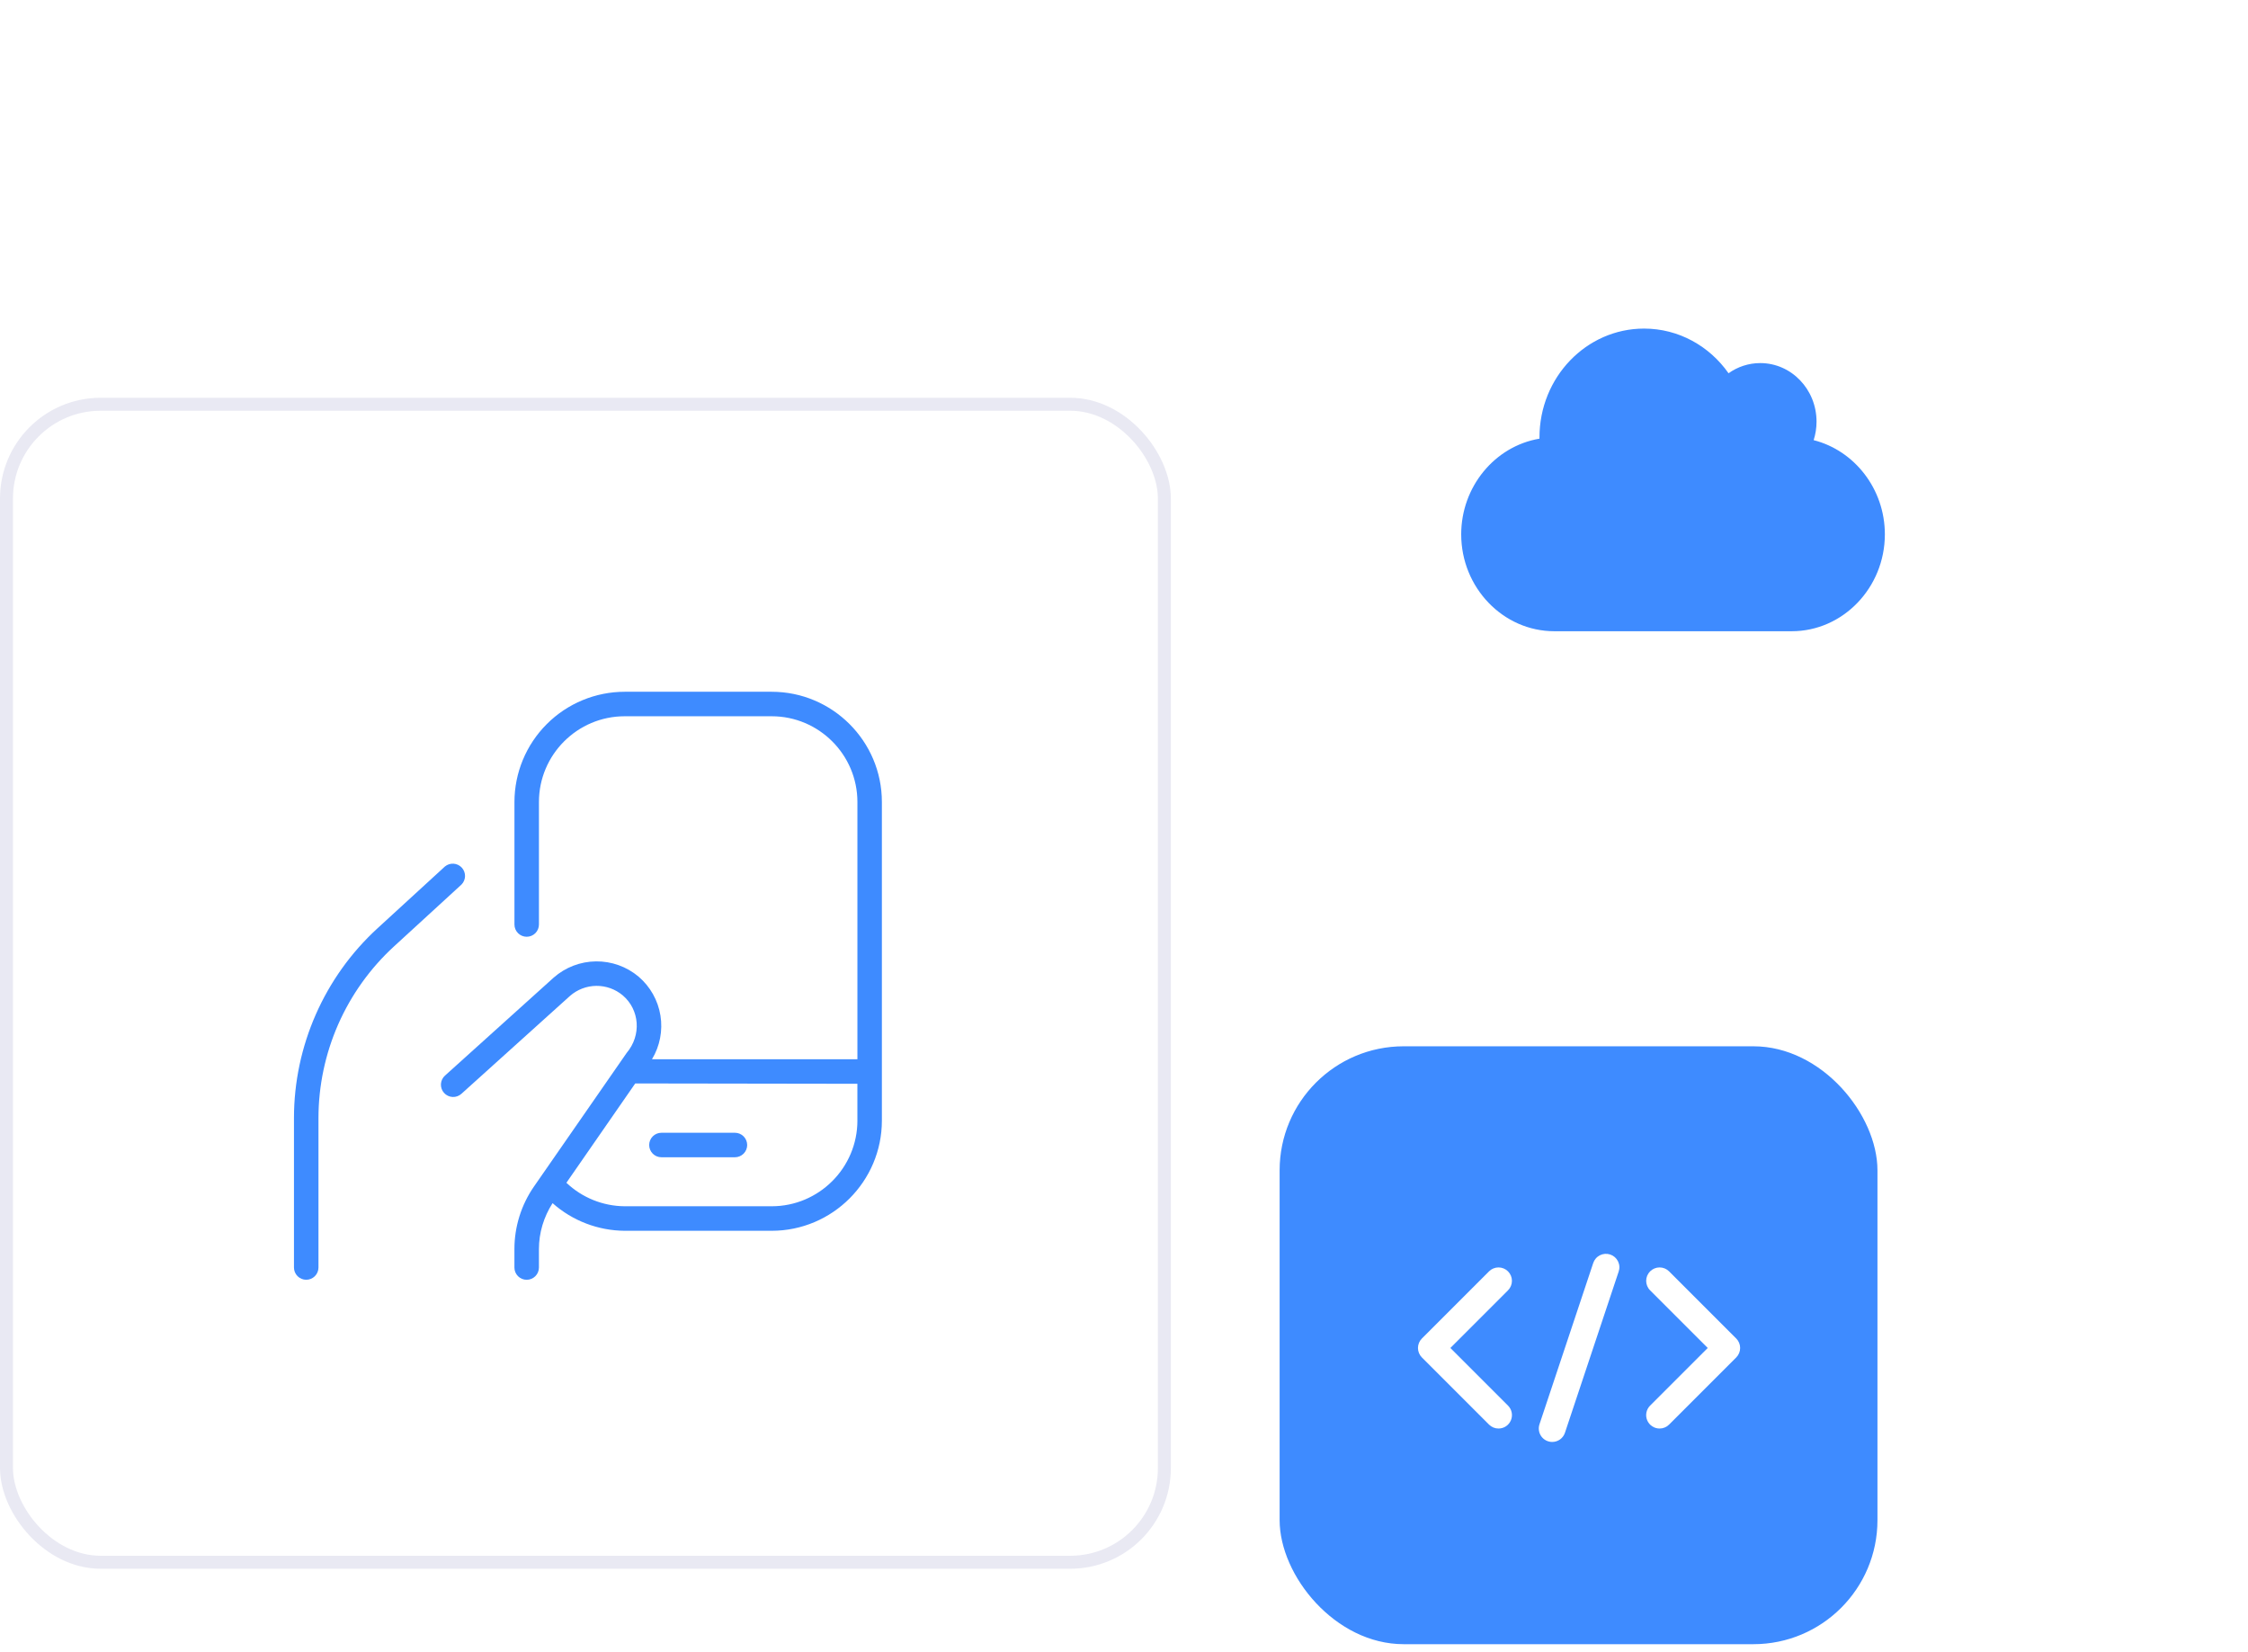
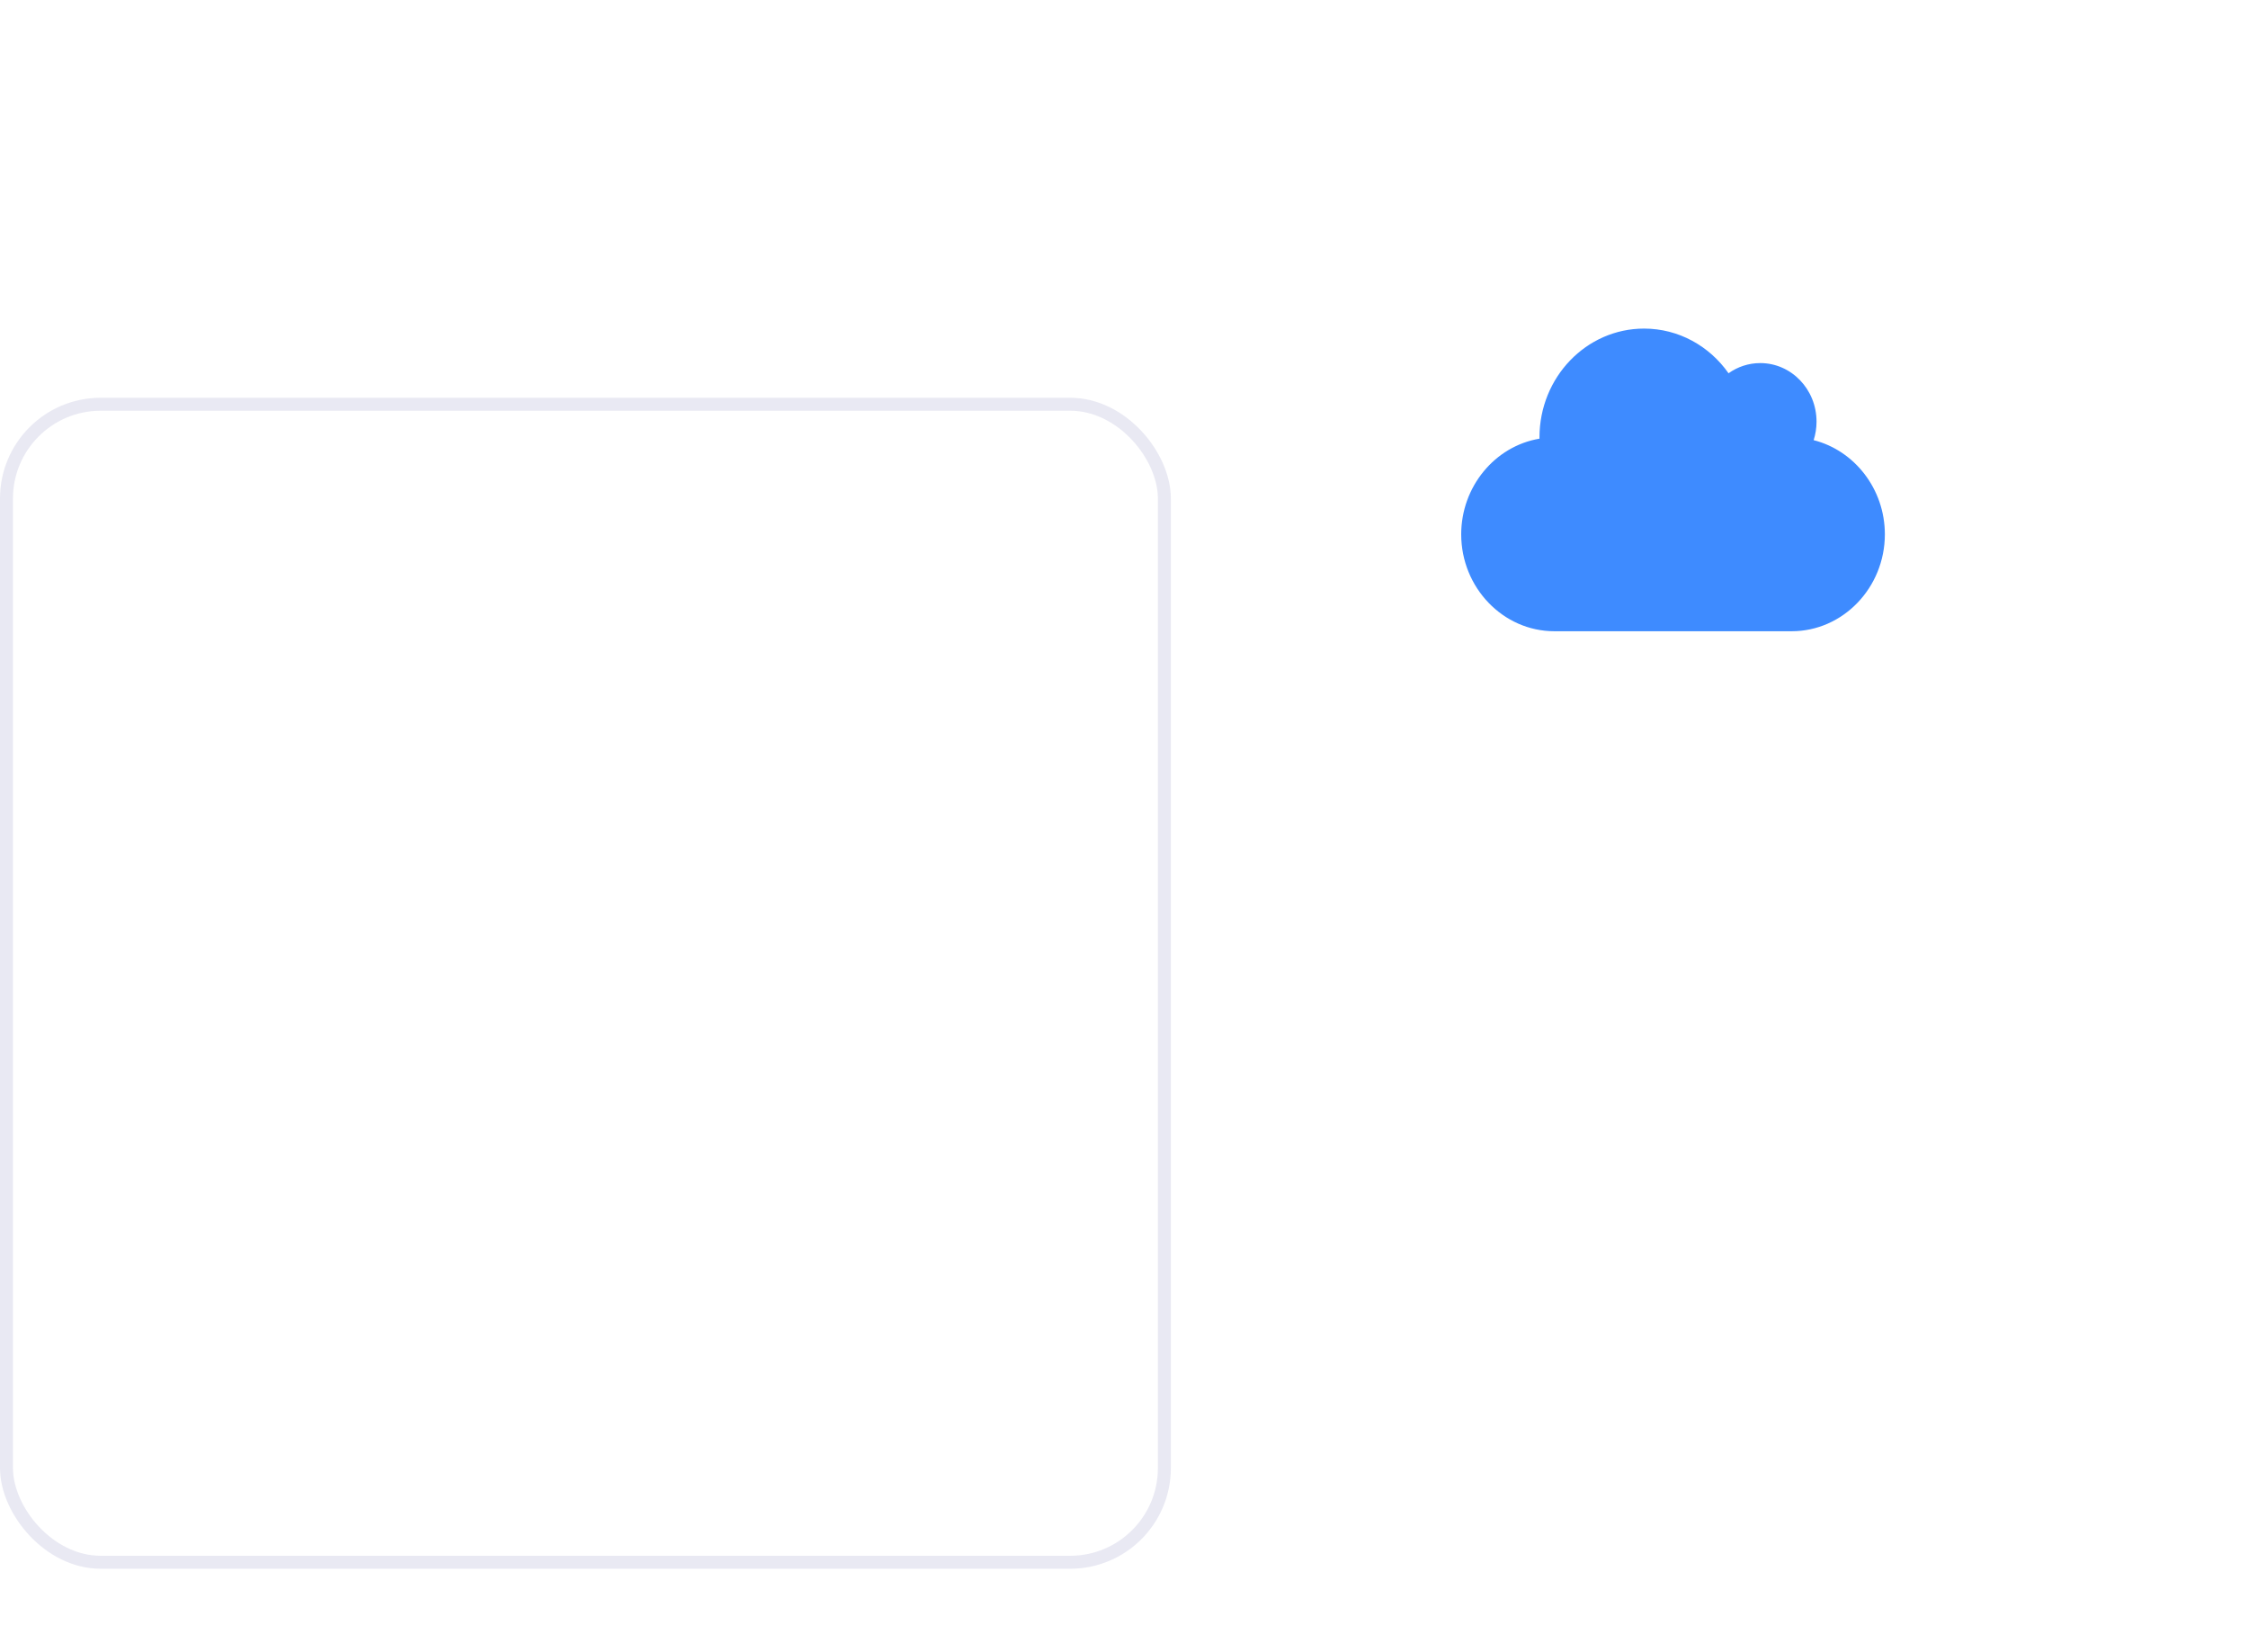
<svg xmlns="http://www.w3.org/2000/svg" width="260" height="191" viewBox="0 0 260 191" fill="none">
  <rect x="0.75" y="46.75" width="133.92" height="133.92" rx="10.897" fill="white" stroke="#E9E9F3" stroke-width="1.5" />
  <g clip-path="url(#clip0_2152_107)">
-     <path d="M89.25 80H72.25C68.87 80.004 65.629 81.348 63.239 83.739C60.848 86.129 59.504 89.37 59.5 92.75V106.917C59.5 107.292 59.649 107.653 59.915 107.918C60.181 108.184 60.541 108.333 60.917 108.333C61.292 108.333 61.653 108.184 61.918 107.918C62.184 107.653 62.333 107.292 62.333 106.917V92.75C62.333 87.282 66.782 82.833 72.25 82.833H89.25C94.718 82.833 99.167 87.282 99.167 92.75V122.5H75.406C76.322 120.983 76.669 119.19 76.386 117.441C76.104 115.692 75.209 114.1 73.862 112.949C72.483 111.788 70.733 111.16 68.931 111.18C67.128 111.199 65.392 111.865 64.039 113.056L51.465 124.39C51.185 124.642 51.017 124.994 50.997 125.37C50.978 125.745 51.108 126.113 51.36 126.393C51.612 126.673 51.964 126.841 52.34 126.86C52.715 126.88 53.084 126.75 53.363 126.498L65.926 115.173C66.768 114.436 67.846 114.024 68.965 114.012C70.084 114.001 71.17 114.391 72.026 115.111C73.978 116.771 74.216 119.715 72.471 121.778L61.772 137.199C60.288 139.332 59.494 141.869 59.497 144.467V146.586C59.497 146.962 59.646 147.322 59.912 147.588C60.178 147.854 60.538 148.003 60.914 148.003C61.29 148.003 61.65 147.854 61.916 147.588C62.181 147.322 62.331 146.962 62.331 146.586V144.467C62.331 142.563 62.889 140.735 63.909 139.14C66.21 141.18 69.172 142.315 72.247 142.336H89.247C96.277 142.336 101.997 136.616 101.997 129.586V92.75C101.997 85.721 96.279 80 89.25 80ZM99.167 129.583C99.167 135.052 94.718 139.5 89.25 139.5H72.25C69.74 139.482 67.33 138.511 65.51 136.783L73.471 125.297C73.536 125.305 99.164 125.336 99.164 125.336V129.586L99.167 129.583ZM75.083 132.417C75.083 132.041 75.233 131.681 75.498 131.415C75.764 131.149 76.124 131 76.5 131H85C85.376 131 85.736 131.149 86.002 131.415C86.267 131.681 86.417 132.041 86.417 132.417C86.417 132.792 86.267 133.153 86.002 133.418C85.736 133.684 85.376 133.833 85 133.833H76.5C76.124 133.833 75.764 133.684 75.498 133.418C75.233 133.153 75.083 132.792 75.083 132.417ZM53.374 102.296L45.563 109.455C42.815 111.979 40.62 115.046 39.117 118.461C37.615 121.876 36.837 125.566 36.833 129.297V146.583C36.833 146.959 36.684 147.319 36.418 147.585C36.153 147.851 35.792 148 35.417 148C35.041 148 34.681 147.851 34.415 147.585C34.149 147.319 34 146.959 34 146.583V129.297C34 120.979 37.516 112.989 43.648 107.367L51.459 100.207C51.739 99.975 52.099 99.859 52.462 99.883C52.826 99.908 53.166 100.072 53.412 100.341C53.659 100.61 53.792 100.963 53.785 101.327C53.778 101.692 53.631 102.036 53.374 102.296Z" fill="#3E8BFF" />
-   </g>
+     </g>
  <g filter="url(#filter0_d_2152_107)">
    <rect x="148" y="10" width="91.99" height="91.99" rx="11.647" fill="white" />
  </g>
  <path fill-rule="evenodd" clip-rule="evenodd" d="M179.772 73C173.848 73 169 67.957 169 61.793C169 56.317 172.862 51.605 178.054 50.73C178.054 50.681 178.053 50.633 178.053 50.585C178.053 43.635 183.469 38 190.15 38C194.164 38 197.72 40.035 199.921 43.166C200.965 42.424 202.228 41.989 203.588 41.989C207.183 41.989 210.097 45.021 210.097 48.761C210.097 49.488 209.985 50.212 209.764 50.902C214.475 52.097 218 56.537 218 61.793C218 67.957 213.152 73 207.228 73L179.772 73Z" fill="#3E8BFF" />
-   <rect x="148" y="121" width="69.144" height="69.144" rx="14.345" fill="#3E8BFF" />
  <path d="M172.721 165.086C172.91 165.164 173.112 165.204 173.316 165.203C173.623 165.204 173.924 165.114 174.179 164.943C174.435 164.773 174.634 164.53 174.752 164.246C174.87 163.962 174.9 163.65 174.84 163.348C174.78 163.047 174.631 162.77 174.413 162.553L167.748 155.888L174.413 149.223C174.704 148.932 174.868 148.537 174.868 148.125C174.868 147.714 174.704 147.319 174.413 147.028C174.122 146.737 173.727 146.573 173.316 146.573C172.904 146.573 172.509 146.737 172.218 147.028L164.455 154.791C164.311 154.935 164.196 155.106 164.118 155.294C164.04 155.482 164 155.684 164 155.888C164 156.092 164.04 156.294 164.118 156.482C164.196 156.671 164.311 156.842 164.455 156.986L172.218 164.749C172.362 164.893 172.533 165.007 172.721 165.086Z" fill="white" />
-   <path d="M191.083 164.943C191.338 165.114 191.639 165.204 191.946 165.203C192.15 165.204 192.352 165.164 192.54 165.086C192.729 165.007 192.9 164.893 193.044 164.749L200.807 156.986C200.951 156.842 201.065 156.671 201.144 156.482C201.222 156.294 201.262 156.092 201.262 155.888C201.262 155.684 201.222 155.482 201.144 155.294C201.065 155.106 200.951 154.935 200.807 154.791L193.044 147.028C192.9 146.884 192.729 146.769 192.54 146.691C192.352 146.613 192.15 146.573 191.946 146.573C191.742 146.573 191.541 146.613 191.352 146.691C191.164 146.769 190.993 146.884 190.849 147.028C190.704 147.172 190.59 147.343 190.512 147.531C190.434 147.72 190.394 147.922 190.394 148.125C190.394 148.329 190.434 148.531 190.512 148.719C190.59 148.908 190.704 149.079 190.849 149.223L197.514 155.888L190.849 162.553C190.631 162.77 190.482 163.047 190.422 163.348C190.362 163.65 190.392 163.962 190.51 164.246C190.628 164.53 190.827 164.773 191.083 164.943Z" fill="white" />
  <path d="M178.818 166.585C179.037 166.697 179.28 166.756 179.526 166.756C179.852 166.756 180.171 166.653 180.435 166.463C180.699 166.272 180.896 166.003 180.999 165.694L187.209 147.063C187.277 146.869 187.306 146.664 187.293 146.458C187.281 146.253 187.227 146.052 187.137 145.868C187.046 145.683 186.92 145.519 186.765 145.383C186.61 145.248 186.43 145.145 186.235 145.08C186.04 145.015 185.834 144.989 185.629 145.004C185.424 145.019 185.224 145.075 185.04 145.168C184.857 145.261 184.694 145.39 184.561 145.547C184.428 145.703 184.327 145.885 184.264 146.081L178.054 164.711C177.976 164.945 177.955 165.193 177.992 165.437C178.028 165.68 178.123 165.911 178.266 166.111C178.41 166.31 178.599 166.473 178.818 166.585Z" fill="white" />
  <defs>
    <filter id="filter0_d_2152_107" x="128" y="0" width="131.99" height="131.99" filterUnits="userSpaceOnUse" color-interpolation-filters="sRGB">
      <feFlood flood-opacity="0" result="BackgroundImageFix" />
      <feColorMatrix in="SourceAlpha" type="matrix" values="0 0 0 0 0 0 0 0 0 0 0 0 0 0 0 0 0 0 127 0" result="hardAlpha" />
      <feOffset dy="10" />
      <feGaussianBlur stdDeviation="10" />
      <feComposite in2="hardAlpha" operator="out" />
      <feColorMatrix type="matrix" values="0 0 0 0 0.096 0 0 0 0 0.112 0 0 0 0 0.237 0 0 0 0.1 0" />
      <feBlend mode="normal" in2="BackgroundImageFix" result="effect1_dropShadow_2152_107" />
      <feBlend mode="normal" in="SourceGraphic" in2="effect1_dropShadow_2152_107" result="shape" />
    </filter>
    <clipPath id="clip0_2152_107">
      <rect width="68" height="68" fill="white" transform="translate(34 80)" />
    </clipPath>
  </defs>
</svg>